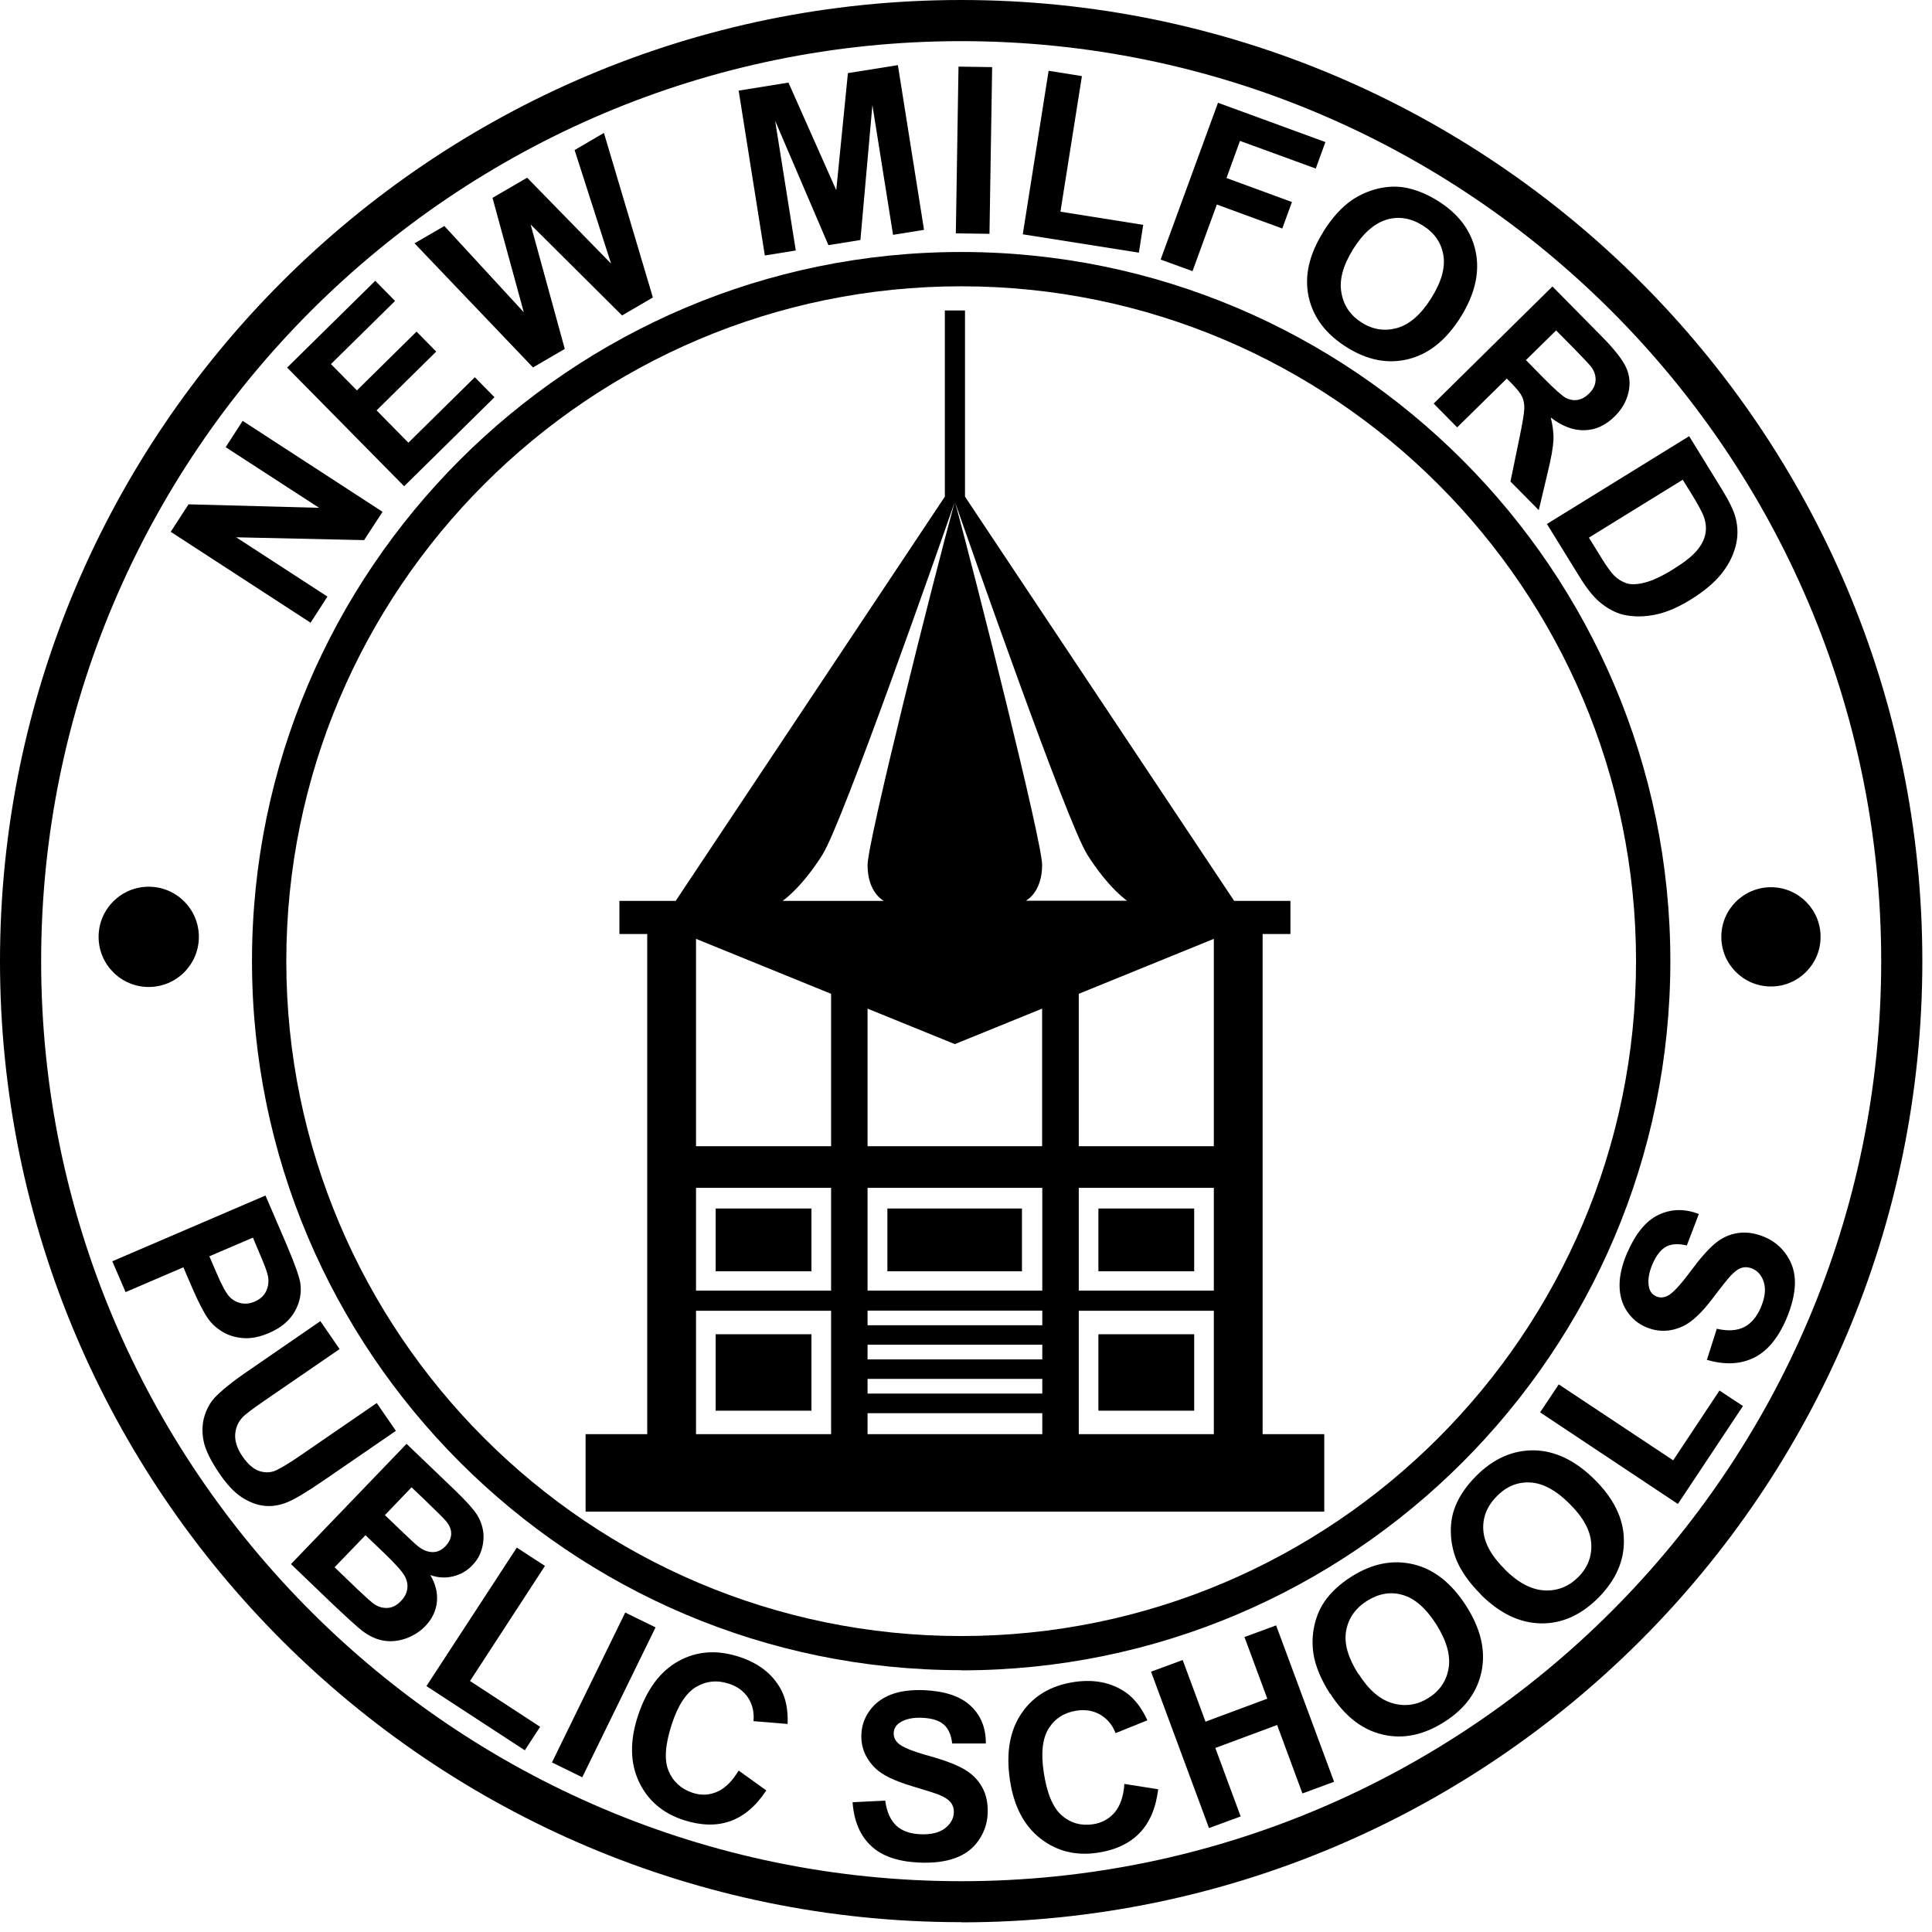
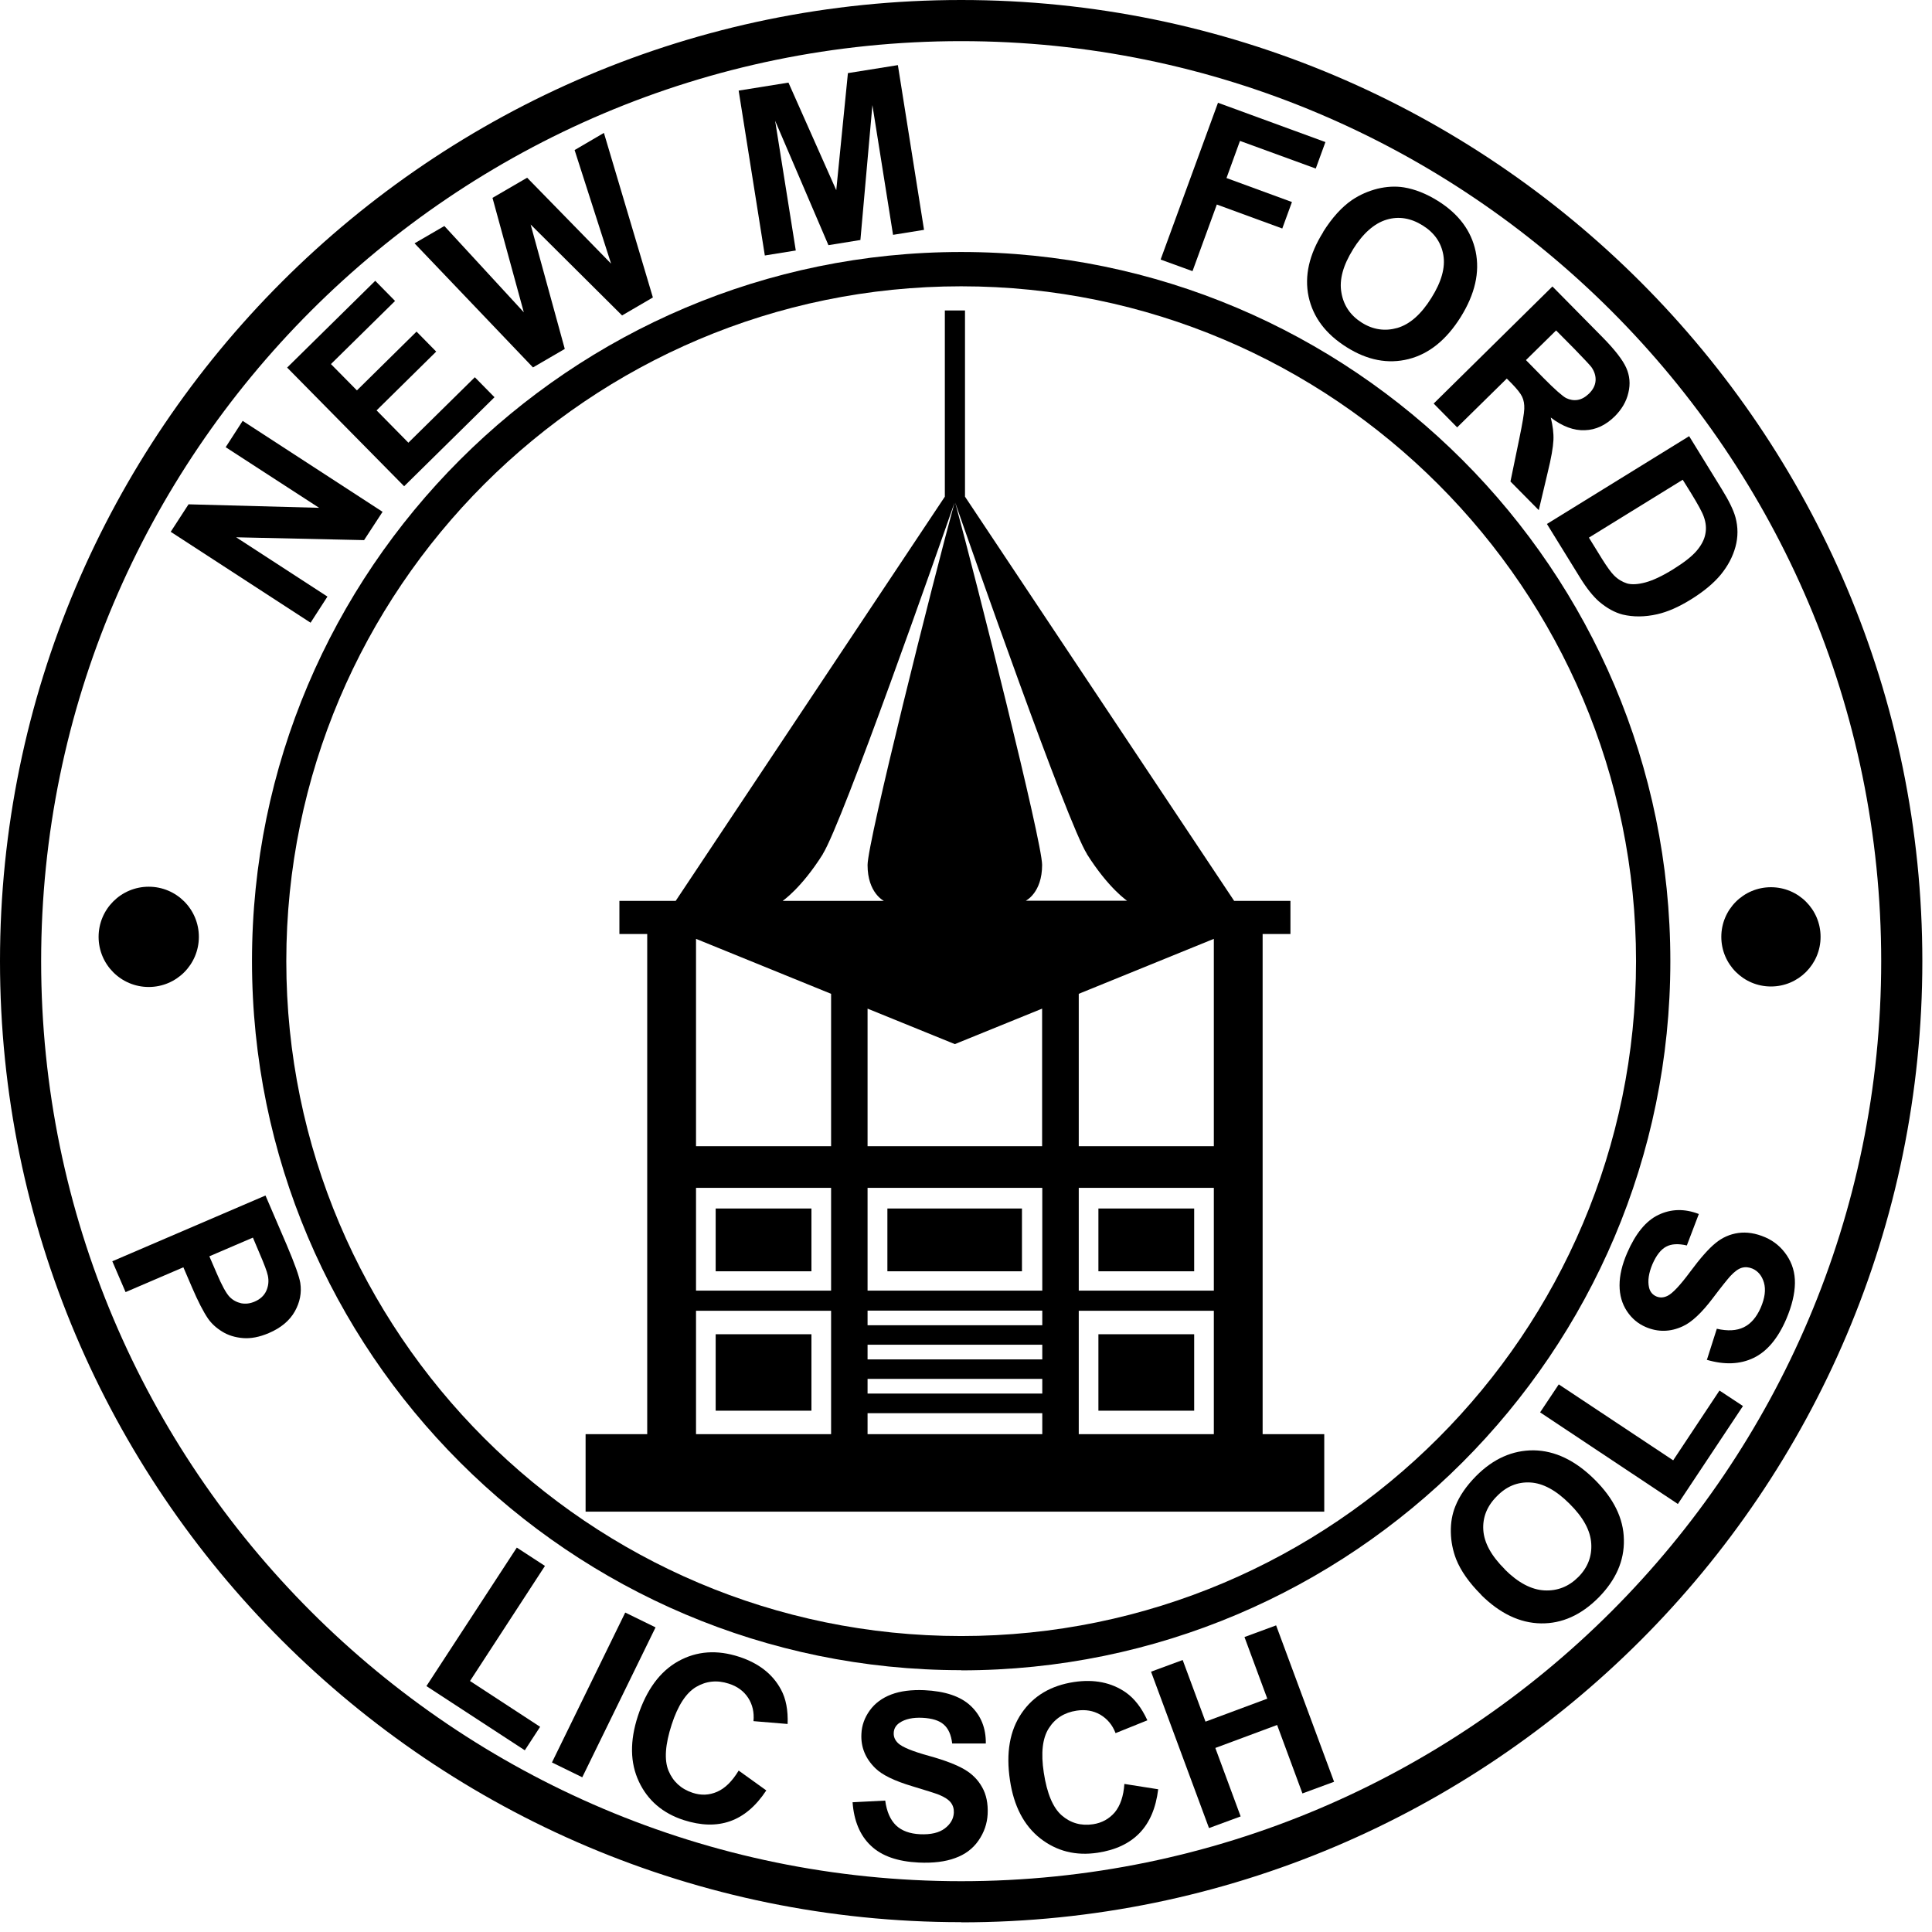
<svg xmlns="http://www.w3.org/2000/svg" width="116" height="116" viewBox="0 0 116 116" fill="none">
  <path d="M57.71 115.41C25.89 115.41 0 89.53 0 57.71C0 25.89 25.89 0 57.71 0C89.53 0 115.42 25.89 115.42 57.71C115.42 89.53 89.53 115.42 57.71 115.42V115.41ZM57.71 2.47C27.25 2.47 2.47 27.25 2.47 57.71C2.47 88.17 27.25 112.95 57.71 112.95C88.17 112.95 112.95 88.17 112.95 57.71C112.95 27.25 88.16 2.47 57.71 2.47Z" fill="black" />
  <path d="M57.71 100.28C34.23 100.28 15.13 81.18 15.13 57.7C15.13 34.22 34.23 15.13 57.71 15.13C81.19 15.13 100.29 34.23 100.29 57.71C100.29 81.19 81.19 100.29 57.71 100.29V100.28ZM57.71 17.19C35.37 17.19 17.19 35.37 17.19 57.71C17.19 80.05 35.37 98.23 57.71 98.23C80.05 98.23 98.23 80.05 98.23 57.71C98.23 35.37 80.05 17.19 57.71 17.19Z" fill="black" />
  <path d="M8.93 59.26C10.592 59.26 11.94 57.912 11.94 56.25C11.94 54.588 10.592 53.24 8.93 53.24C7.268 53.24 5.92 54.588 5.92 56.25C5.92 57.912 7.268 59.26 8.93 59.26Z" fill="black" />
  <path d="M106.33 59.23C107.976 59.23 109.31 57.896 109.31 56.25C109.31 54.604 107.976 53.27 106.33 53.27C104.684 53.27 103.35 54.604 103.35 56.25C103.35 57.896 104.684 59.23 106.33 59.23Z" fill="black" />
  <path d="M18.65 37.39L10.25 31.93L11.32 30.28L19.16 30.49L13.55 26.85L14.57 25.27L22.97 30.73L21.86 32.43L14.18 32.26L19.66 35.82L18.64 37.4L18.65 37.39Z" fill="black" />
  <path d="M24.27 29.2L17.24 22.07L22.53 16.86L23.72 18.07L19.87 21.86L21.43 23.44L25.01 19.91L26.19 21.11L22.61 24.64L24.52 26.58L28.51 22.65L29.69 23.85L24.26 29.2H24.27Z" fill="black" />
  <path d="M32 22.06L24.89 14.61L26.68 13.57L31.45 18.75L29.57 11.88L31.65 10.67L36.69 15.83L34.5 9.01L36.26 7.98L39.2 17.86L37.35 18.94L31.86 13.48L33.91 20.95L32.02 22.05L32 22.06Z" fill="black" />
  <path d="M45.92 15.33L44.35 5.44L47.34 4.96L50.21 11.42L50.91 4.39L53.91 3.91L55.48 13.8L53.62 14.1L52.38 6.31L51.66 14.41L49.74 14.72L46.54 7.25L47.78 15.04L45.92 15.34V15.33Z" fill="black" />
-   <path d="M57.39 14.01L57.55 4L59.57 4.03L59.41 14.04L57.39 14.01Z" fill="black" />
-   <path d="M61.41 14.06L62.96 4.25L64.96 4.57L63.67 12.71L68.64 13.5L68.38 15.17L61.42 14.07L61.41 14.06Z" fill="black" />
  <path d="M69.69 15.57L73.13 6.17L79.58 8.53L79 10.12L74.45 8.46L73.64 10.69L77.57 12.13L76.99 13.72L73.06 12.28L71.6 16.28L69.7 15.59L69.69 15.57Z" fill="black" />
  <path d="M79.44 13.93C79.98 13.07 80.57 12.42 81.19 12C81.65 11.69 82.16 11.47 82.71 11.33C83.26 11.2 83.78 11.17 84.29 11.25C84.96 11.36 85.64 11.63 86.33 12.06C87.58 12.84 88.34 13.86 88.6 15.1C88.86 16.35 88.56 17.66 87.7 19.04C86.84 20.41 85.8 21.25 84.57 21.56C83.34 21.87 82.1 21.63 80.86 20.85C79.6 20.06 78.84 19.05 78.57 17.81C78.31 16.57 78.6 15.28 79.45 13.93H79.44ZM81.24 14.97C80.64 15.93 80.4 16.8 80.54 17.57C80.67 18.34 81.08 18.94 81.76 19.37C82.44 19.8 83.16 19.9 83.9 19.69C84.65 19.47 85.33 18.87 85.94 17.89C86.55 16.92 86.79 16.06 86.66 15.31C86.53 14.56 86.12 13.97 85.41 13.53C84.7 13.09 83.98 12.97 83.25 13.19C82.52 13.41 81.84 14 81.23 14.98L81.24 14.97Z" fill="black" />
  <path d="M86.08 24.23L93.21 17.2L96.2 20.23C96.95 20.99 97.43 21.61 97.64 22.08C97.85 22.55 97.9 23.05 97.77 23.58C97.65 24.11 97.37 24.58 96.95 25C96.41 25.53 95.82 25.81 95.16 25.83C94.5 25.86 93.82 25.61 93.11 25.07C93.23 25.56 93.29 26.01 93.27 26.43C93.25 26.85 93.14 27.5 92.92 28.39L92.39 30.63L90.69 28.91L91.22 26.34C91.41 25.42 91.51 24.83 91.52 24.55C91.53 24.27 91.49 24.03 91.39 23.82C91.29 23.61 91.08 23.35 90.76 23.02L90.47 22.73L87.49 25.66L86.07 24.22L86.08 24.23ZM91.62 21.62L92.67 22.69C93.35 23.38 93.81 23.78 94.03 23.9C94.26 24.01 94.49 24.05 94.73 24.01C94.97 23.97 95.19 23.84 95.41 23.63C95.65 23.39 95.78 23.14 95.8 22.86C95.82 22.59 95.74 22.31 95.55 22.04C95.45 21.91 95.11 21.55 94.54 20.96L93.43 19.84L91.62 21.62Z" fill="black" />
  <path d="M101.42 26.19L103.36 29.34C103.8 30.05 104.08 30.62 104.2 31.06C104.36 31.65 104.36 32.24 104.2 32.83C104.04 33.42 103.75 33.97 103.32 34.5C102.89 35.02 102.28 35.53 101.48 36.02C100.78 36.45 100.12 36.74 99.5 36.88C98.75 37.05 98.06 37.05 97.43 36.9C96.96 36.78 96.48 36.52 96 36.11C95.65 35.8 95.27 35.33 94.88 34.7L92.88 31.46L101.4 26.2L101.42 26.19ZM101.04 28.8L95.4 32.28L96.19 33.56C96.49 34.04 96.73 34.37 96.91 34.55C97.15 34.79 97.41 34.94 97.69 35.03C97.97 35.11 98.34 35.09 98.79 34.97C99.24 34.85 99.8 34.59 100.46 34.18C101.12 33.77 101.59 33.4 101.87 33.07C102.15 32.74 102.33 32.4 102.39 32.07C102.46 31.74 102.43 31.39 102.3 31.03C102.21 30.76 101.94 30.27 101.51 29.57L101.03 28.8H101.04Z" fill="black" />
  <path d="M6.74 75.73L15.94 71.78L17.22 74.76C17.7 75.89 17.97 76.65 18.03 77.03C18.12 77.62 18.01 78.19 17.7 78.74C17.39 79.29 16.87 79.73 16.14 80.04C15.58 80.28 15.06 80.38 14.58 80.34C14.11 80.3 13.69 80.17 13.34 79.95C12.98 79.73 12.7 79.47 12.49 79.17C12.21 78.76 11.89 78.14 11.53 77.3L11.01 76.09L7.54 77.58L6.74 75.72V75.73ZM15.18 74.31L12.57 75.43L13.01 76.45C13.32 77.18 13.58 77.65 13.78 77.86C13.98 78.07 14.22 78.19 14.48 78.25C14.75 78.3 15.01 78.27 15.29 78.15C15.62 78.01 15.86 77.79 15.99 77.5C16.12 77.21 16.15 76.9 16.08 76.58C16.03 76.34 15.86 75.89 15.57 75.22L15.19 74.32L15.18 74.31Z" fill="black" />
-   <path d="M19.24 79.33L20.39 81L15.92 84.07C15.21 84.56 14.76 84.89 14.58 85.08C14.29 85.38 14.14 85.74 14.12 86.15C14.1 86.56 14.25 87 14.57 87.46C14.89 87.93 15.24 88.22 15.59 88.33C15.95 88.44 16.29 88.42 16.6 88.27C16.91 88.12 17.4 87.83 18.05 87.38L22.62 84.24L23.77 85.91L19.43 88.89C18.44 89.57 17.71 90.01 17.24 90.2C16.77 90.39 16.31 90.46 15.86 90.41C15.41 90.36 14.97 90.19 14.52 89.9C14.07 89.61 13.63 89.14 13.18 88.48C12.64 87.69 12.32 87.03 12.22 86.5C12.12 85.97 12.14 85.48 12.27 85.05C12.4 84.61 12.6 84.25 12.86 83.95C13.26 83.52 13.92 82.98 14.84 82.35L19.24 79.32V79.33Z" fill="black" />
-   <path d="M24.41 86.69L27.3 89.46C27.87 90.01 28.27 90.44 28.51 90.76C28.75 91.08 28.9 91.42 28.98 91.78C29.06 92.14 29.05 92.52 28.95 92.92C28.86 93.31 28.66 93.67 28.36 93.98C28.04 94.32 27.65 94.54 27.19 94.65C26.74 94.76 26.29 94.73 25.84 94.57C26.16 95.12 26.29 95.66 26.23 96.2C26.17 96.74 25.94 97.21 25.54 97.63C25.22 97.96 24.84 98.2 24.39 98.37C23.94 98.53 23.49 98.58 23.05 98.51C22.61 98.44 22.17 98.24 21.74 97.91C21.47 97.7 20.87 97.16 19.93 96.27L17.47 93.91L24.41 86.69ZM21.95 92.17L20.09 94.1L21.44 95.4C21.97 95.9 22.31 96.21 22.48 96.32C22.73 96.49 23 96.56 23.29 96.54C23.57 96.52 23.84 96.38 24.08 96.12C24.29 95.9 24.41 95.67 24.45 95.42C24.49 95.17 24.45 94.91 24.31 94.65C24.18 94.39 23.78 93.94 23.12 93.3L21.94 92.17H21.95ZM24.71 89.3L23.11 90.97L24.07 91.89C24.64 92.44 25 92.77 25.15 92.88C25.43 93.09 25.71 93.19 25.99 93.19C26.27 93.19 26.52 93.07 26.75 92.83C26.96 92.61 27.08 92.37 27.09 92.11C27.1 91.85 27 91.59 26.78 91.33C26.65 91.17 26.24 90.77 25.56 90.11L24.72 89.31L24.71 89.3Z" fill="black" />
  <path d="M25.6 101.24L31.03 92.92L32.72 94.02L28.22 100.93L32.43 103.68L31.51 105.09L25.61 101.24H25.6Z" fill="black" />
  <path d="M33.14 105.82L37.54 96.82L39.36 97.71L34.96 106.71L33.14 105.82Z" fill="black" />
  <path d="M44.34 106.3L46.01 107.5C45.38 108.45 44.66 109.06 43.83 109.35C43 109.64 42.08 109.61 41.05 109.28C39.79 108.87 38.89 108.1 38.36 106.97C37.83 105.84 37.81 104.53 38.3 103.03C38.82 101.45 39.63 100.35 40.73 99.74C41.83 99.13 43.05 99.04 44.39 99.48C45.55 99.86 46.39 100.51 46.89 101.44C47.19 101.99 47.32 102.68 47.29 103.51L45.24 103.34C45.29 102.81 45.18 102.34 44.92 101.94C44.66 101.54 44.27 101.25 43.76 101.09C43.05 100.86 42.4 100.93 41.79 101.29C41.19 101.65 40.7 102.4 40.33 103.54C39.94 104.74 39.87 105.67 40.14 106.32C40.41 106.97 40.89 107.41 41.58 107.64C42.09 107.81 42.58 107.79 43.06 107.58C43.54 107.37 43.96 106.95 44.35 106.31L44.34 106.3Z" fill="black" />
  <path d="M51.18 108.21L53.15 108.11C53.24 108.78 53.46 109.27 53.8 109.6C54.15 109.93 54.63 110.1 55.24 110.13C55.89 110.16 56.39 110.04 56.73 109.78C57.07 109.52 57.25 109.21 57.27 108.84C57.28 108.6 57.22 108.4 57.09 108.23C56.96 108.06 56.72 107.9 56.38 107.76C56.15 107.67 55.61 107.5 54.78 107.25C53.71 106.93 52.96 106.57 52.55 106.16C51.96 105.58 51.68 104.9 51.72 104.11C51.74 103.6 51.91 103.13 52.22 102.7C52.53 102.27 52.96 101.95 53.51 101.74C54.06 101.53 54.73 101.45 55.49 101.48C56.75 101.54 57.68 101.85 58.29 102.43C58.9 103.01 59.2 103.76 59.19 104.68H57.17C57.11 104.16 56.94 103.78 56.66 103.54C56.39 103.3 55.96 103.17 55.4 103.14C54.81 103.11 54.35 103.21 54.01 103.44C53.79 103.59 53.67 103.79 53.66 104.05C53.65 104.29 53.74 104.49 53.93 104.67C54.18 104.9 54.78 105.15 55.76 105.42C56.74 105.69 57.45 105.97 57.91 106.24C58.37 106.51 58.72 106.86 58.97 107.31C59.22 107.75 59.33 108.29 59.3 108.92C59.27 109.49 59.09 110.02 58.75 110.51C58.41 111 57.94 111.35 57.35 111.56C56.76 111.78 56.03 111.87 55.16 111.83C53.9 111.77 52.94 111.44 52.29 110.82C51.64 110.21 51.27 109.33 51.19 108.21H51.18Z" fill="black" />
  <path d="M67.51 107.11L69.54 107.43C69.4 108.56 69.03 109.43 68.42 110.06C67.81 110.69 66.97 111.08 65.91 111.24C64.59 111.44 63.45 111.15 62.46 110.38C61.48 109.61 60.87 108.44 60.64 106.89C60.39 105.24 60.63 103.9 61.34 102.86C62.05 101.82 63.1 101.2 64.49 100.99C65.7 100.81 66.74 101.02 67.6 101.62C68.11 101.98 68.54 102.53 68.89 103.29L66.98 104.06C66.79 103.56 66.48 103.2 66.06 102.95C65.64 102.71 65.17 102.63 64.64 102.71C63.91 102.82 63.35 103.17 62.97 103.77C62.59 104.37 62.49 105.25 62.67 106.43C62.86 107.68 63.22 108.54 63.75 109C64.28 109.46 64.91 109.64 65.63 109.53C66.16 109.45 66.59 109.21 66.93 108.82C67.26 108.42 67.46 107.85 67.51 107.1V107.11Z" fill="black" />
  <path d="M72.59 109.76L69.11 100.37L71.01 99.67L72.38 103.37L76.09 101.99L74.72 98.29L76.62 97.59L80.1 106.98L78.2 107.68L76.68 103.57L72.97 104.95L74.49 109.06L72.59 109.76Z" fill="black" />
-   <path d="M79.86 101.7C79.31 100.84 78.98 100.04 78.86 99.29C78.78 98.74 78.79 98.18 78.91 97.63C79.03 97.08 79.23 96.59 79.52 96.17C79.9 95.61 80.44 95.11 81.13 94.67C82.37 93.88 83.61 93.63 84.85 93.92C86.09 94.21 87.15 95.05 88.03 96.42C88.9 97.78 89.21 99.08 88.96 100.33C88.71 101.57 87.97 102.59 86.73 103.38C85.48 104.18 84.23 104.44 83 104.14C81.77 103.85 80.73 103.03 79.87 101.69L79.86 101.7ZM81.58 100.52C82.19 101.48 82.87 102.06 83.63 102.27C84.39 102.48 85.1 102.37 85.78 101.94C86.46 101.51 86.86 100.9 86.98 100.14C87.1 99.38 86.85 98.5 86.23 97.52C85.61 96.55 84.94 95.97 84.21 95.76C83.48 95.55 82.77 95.68 82.06 96.13C81.36 96.58 80.95 97.18 80.82 97.94C80.69 98.7 80.95 99.56 81.57 100.53L81.58 100.52Z" fill="black" />
  <path d="M88.93 95.75C88.21 95.03 87.71 94.32 87.43 93.62C87.23 93.1 87.12 92.56 87.11 91.99C87.1 91.42 87.19 90.91 87.38 90.44C87.63 89.81 88.05 89.21 88.62 88.63C89.66 87.58 90.82 87.07 92.09 87.08C93.36 87.1 94.58 87.68 95.74 88.83C96.89 89.97 97.48 91.17 97.5 92.44C97.53 93.71 97.02 94.86 95.99 95.91C94.94 96.97 93.78 97.49 92.52 97.47C91.26 97.45 90.06 96.88 88.93 95.76V95.75ZM90.35 94.23C91.15 95.03 91.95 95.45 92.73 95.49C93.51 95.53 94.19 95.26 94.76 94.69C95.33 94.12 95.59 93.44 95.54 92.67C95.49 91.89 95.06 91.1 94.23 90.28C93.42 89.47 92.63 89.05 91.88 89.01C91.12 88.97 90.45 89.24 89.87 89.84C89.28 90.43 89.01 91.11 89.06 91.87C89.11 92.63 89.54 93.42 90.36 94.23H90.35Z" fill="black" />
  <path d="M100.74 90.3L92.47 84.8L93.59 83.12L100.46 87.68L103.24 83.49L104.65 84.42L100.75 90.29L100.74 90.3Z" fill="black" />
  <path d="M102.48 81.66L103.08 79.78C103.73 79.93 104.27 79.9 104.7 79.69C105.13 79.48 105.46 79.09 105.71 78.53C105.97 77.93 106.03 77.43 105.91 77.01C105.79 76.6 105.56 76.32 105.22 76.17C105 76.08 104.79 76.06 104.58 76.12C104.37 76.18 104.14 76.35 103.89 76.62C103.72 76.81 103.37 77.24 102.85 77.93C102.18 78.82 101.57 79.39 101.04 79.63C100.29 79.98 99.55 79.99 98.82 79.68C98.35 79.48 97.97 79.16 97.68 78.72C97.39 78.28 97.24 77.76 97.24 77.17C97.24 76.58 97.39 75.93 97.7 75.22C98.2 74.07 98.82 73.3 99.58 72.94C100.34 72.58 101.14 72.56 102 72.89L101.28 74.78C100.77 74.66 100.36 74.68 100.04 74.85C99.72 75.02 99.45 75.37 99.22 75.89C98.99 76.43 98.92 76.9 99.01 77.3C99.07 77.56 99.22 77.74 99.45 77.84C99.67 77.93 99.89 77.92 100.13 77.8C100.43 77.65 100.88 77.17 101.48 76.36C102.08 75.55 102.59 74.97 103 74.64C103.41 74.3 103.87 74.1 104.37 74.03C104.87 73.96 105.41 74.04 105.99 74.29C106.52 74.52 106.95 74.88 107.28 75.37C107.61 75.86 107.78 76.42 107.77 77.05C107.76 77.68 107.59 78.4 107.25 79.2C106.75 80.36 106.1 81.14 105.29 81.53C104.48 81.92 103.54 81.96 102.46 81.64L102.48 81.66Z" fill="black" />
  <path d="M48.72 72.56H42.97V76.33H48.72V72.56Z" fill="black" />
  <path d="M53.28 72.56V76.33H57.29H57.35H61.36V72.56H57.34H57.3H53.28Z" fill="black" />
  <path d="M48.72 80.11H42.97V84.7H48.72V80.11Z" fill="black" />
  <path d="M75.81 86.11V56.08H77.48V54.09H74.1L57.94 29.82V18.64H56.73V29.82L40.57 54.09H37.19V56.08H38.86V86.11H35.16V90.76H79.51V86.11H75.81ZM65.26 51.28C66.56 53.34 67.67 54.08 67.67 54.08H61.59C61.59 54.08 62.57 53.61 62.57 51.93C62.57 50.53 58.64 34.93 57.35 30.17C58.26 32.79 64.07 49.38 65.26 51.27V51.28ZM49.4 51.28C50.59 49.39 56.4 32.8 57.31 30.18C56.01 34.93 52.09 50.53 52.09 51.94C52.09 53.62 53.07 54.09 53.07 54.09H46.99C46.99 54.09 48.11 53.34 49.4 51.29V51.28ZM49.9 86.11H41.79V78.7H49.9V86.11ZM49.9 77.49H41.79V71.32H49.9V77.49ZM49.9 68.82H41.79V56.37L49.9 59.67V68.82ZM62.58 86.11H52.09V84.85H62.58V86.11ZM62.58 83.67H52.09V82.79H62.58V83.67ZM62.58 81.62H52.09V80.74H62.58V81.62ZM62.58 79.57H52.09V78.69H62.58V79.57ZM62.58 77.49H52.09V71.32H62.58V77.49ZM62.58 68.82H52.09V60.56L57.33 62.69L62.57 60.56V68.82H62.58ZM72.88 86.11H64.77V78.7H72.88V86.11ZM72.88 77.49H64.77V71.32H72.88V77.49ZM72.88 68.82H64.77V59.67L72.88 56.37V68.82Z" fill="black" />
  <path d="M71.7 72.56H65.95V76.33H71.7V72.56Z" fill="black" />
  <path d="M71.7 80.11H65.95V84.7H71.7V80.11Z" fill="black" />
</svg>